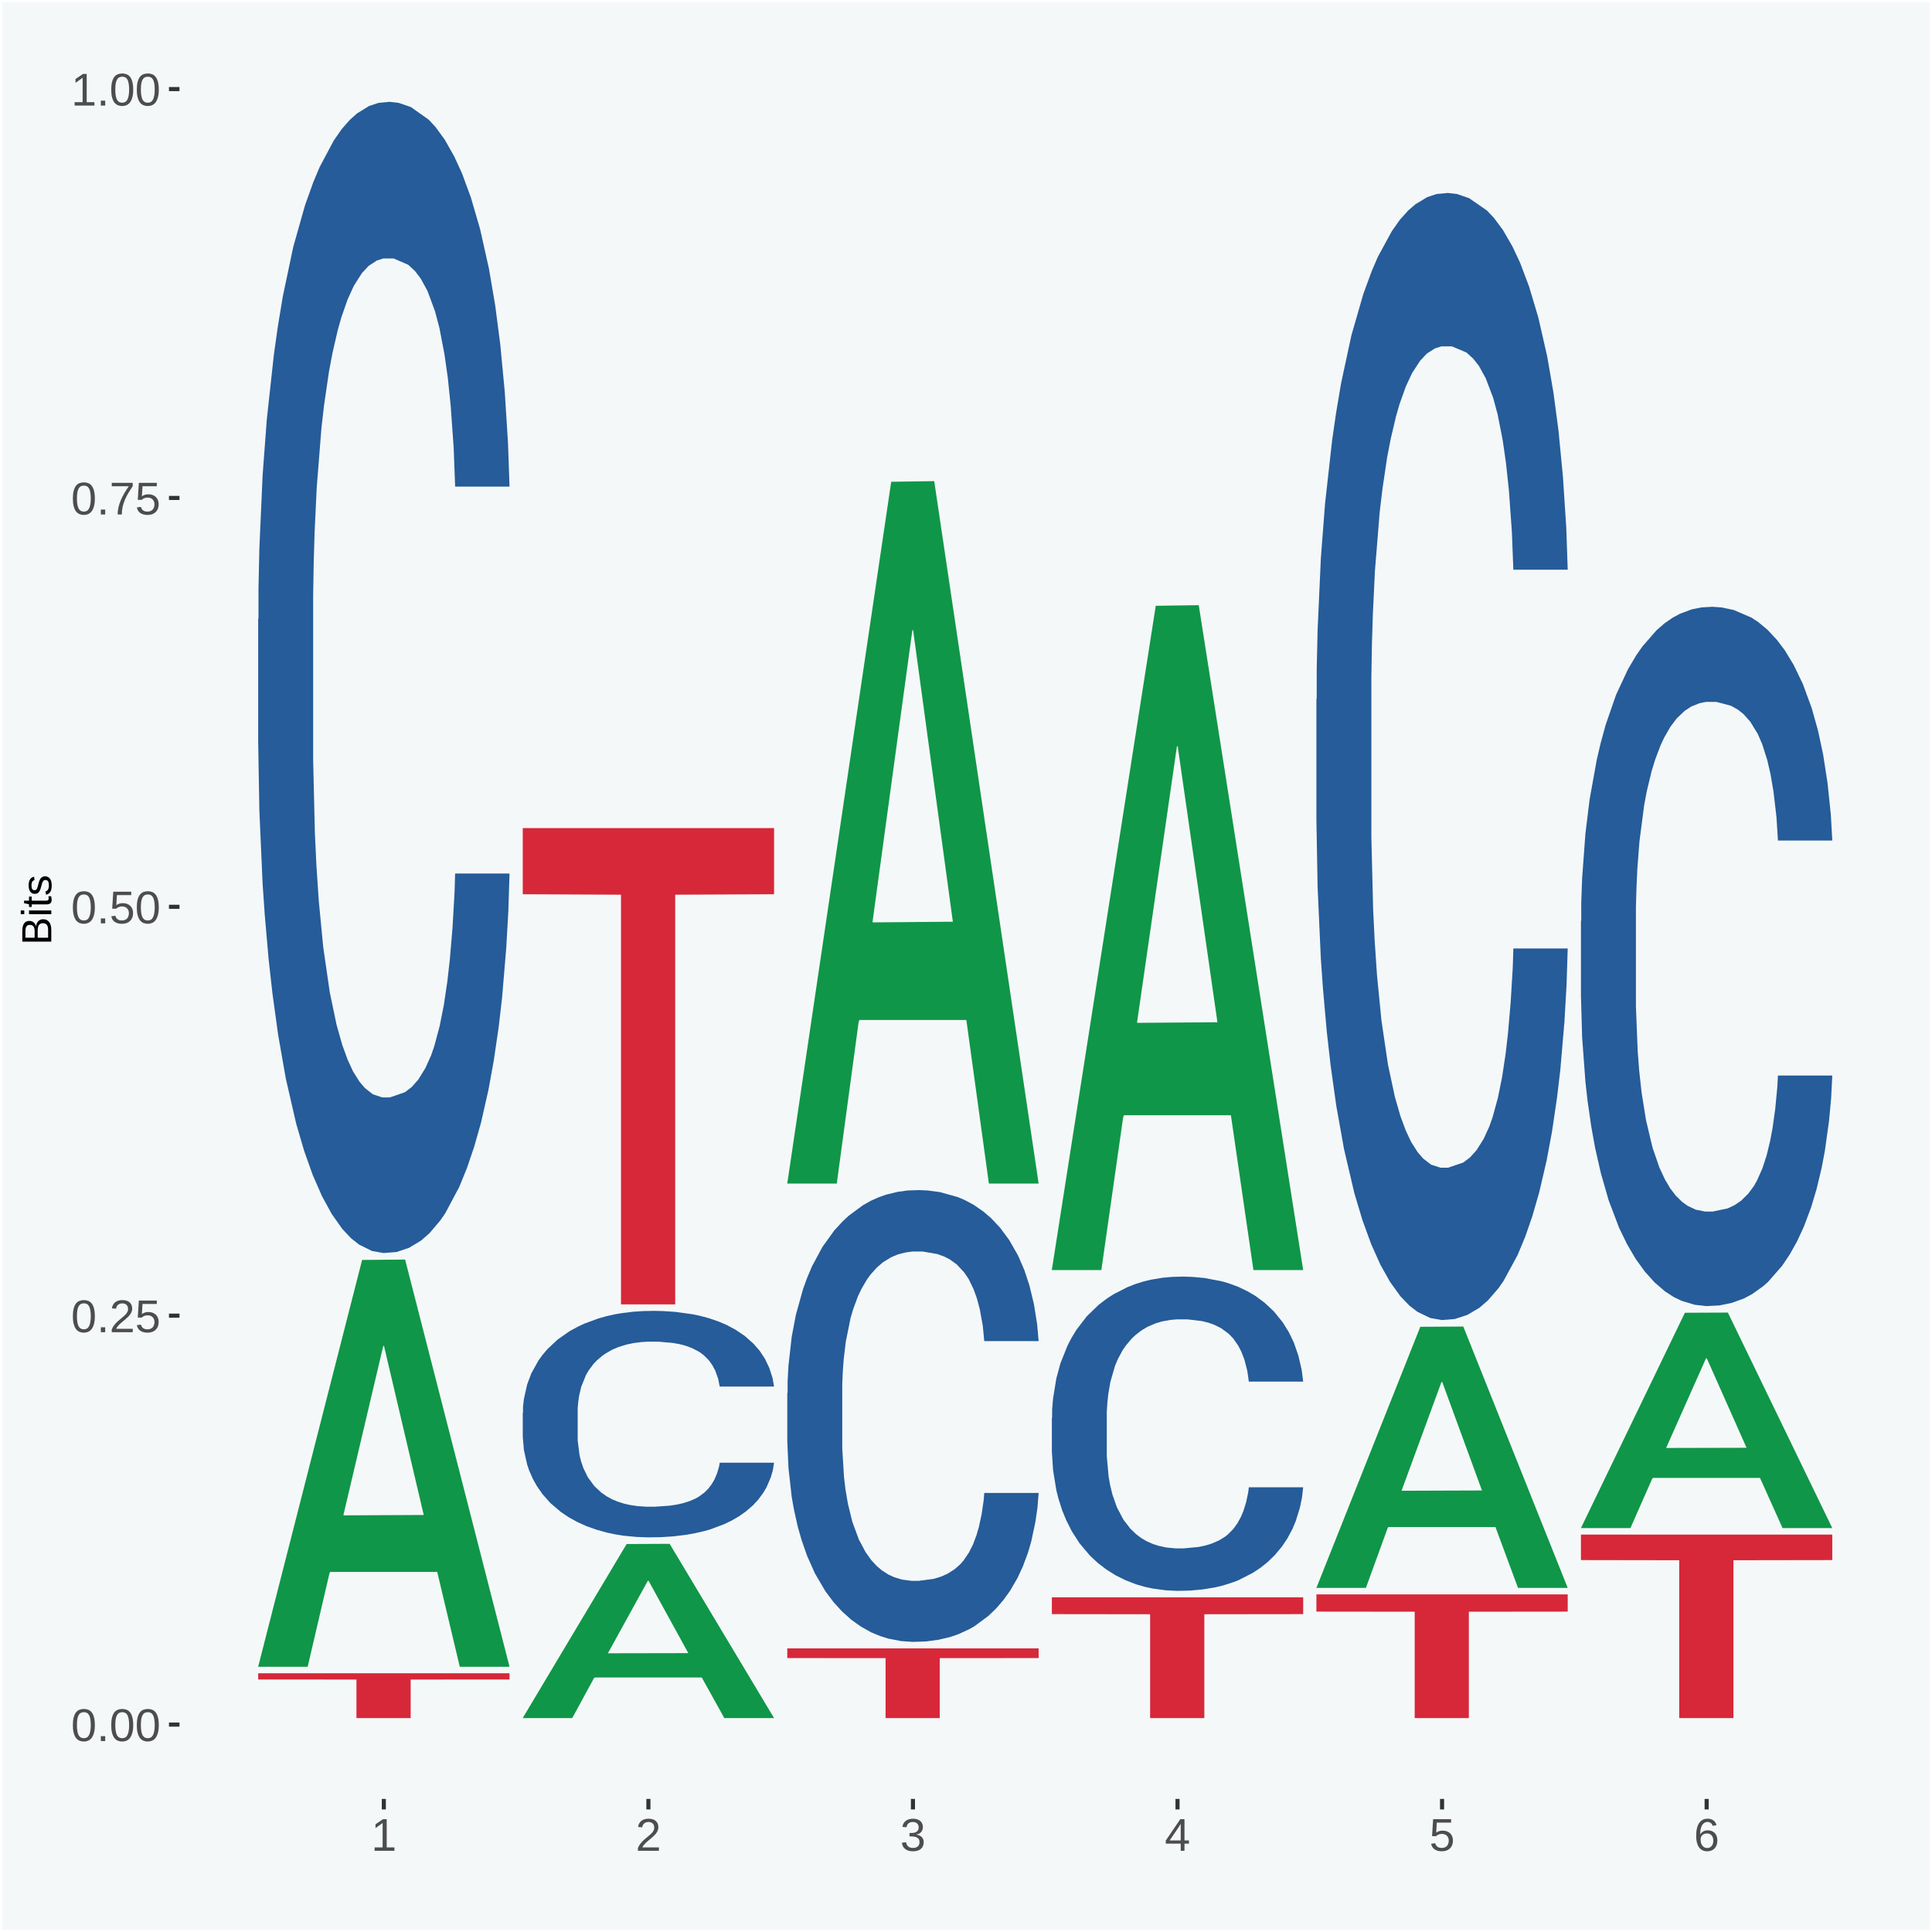
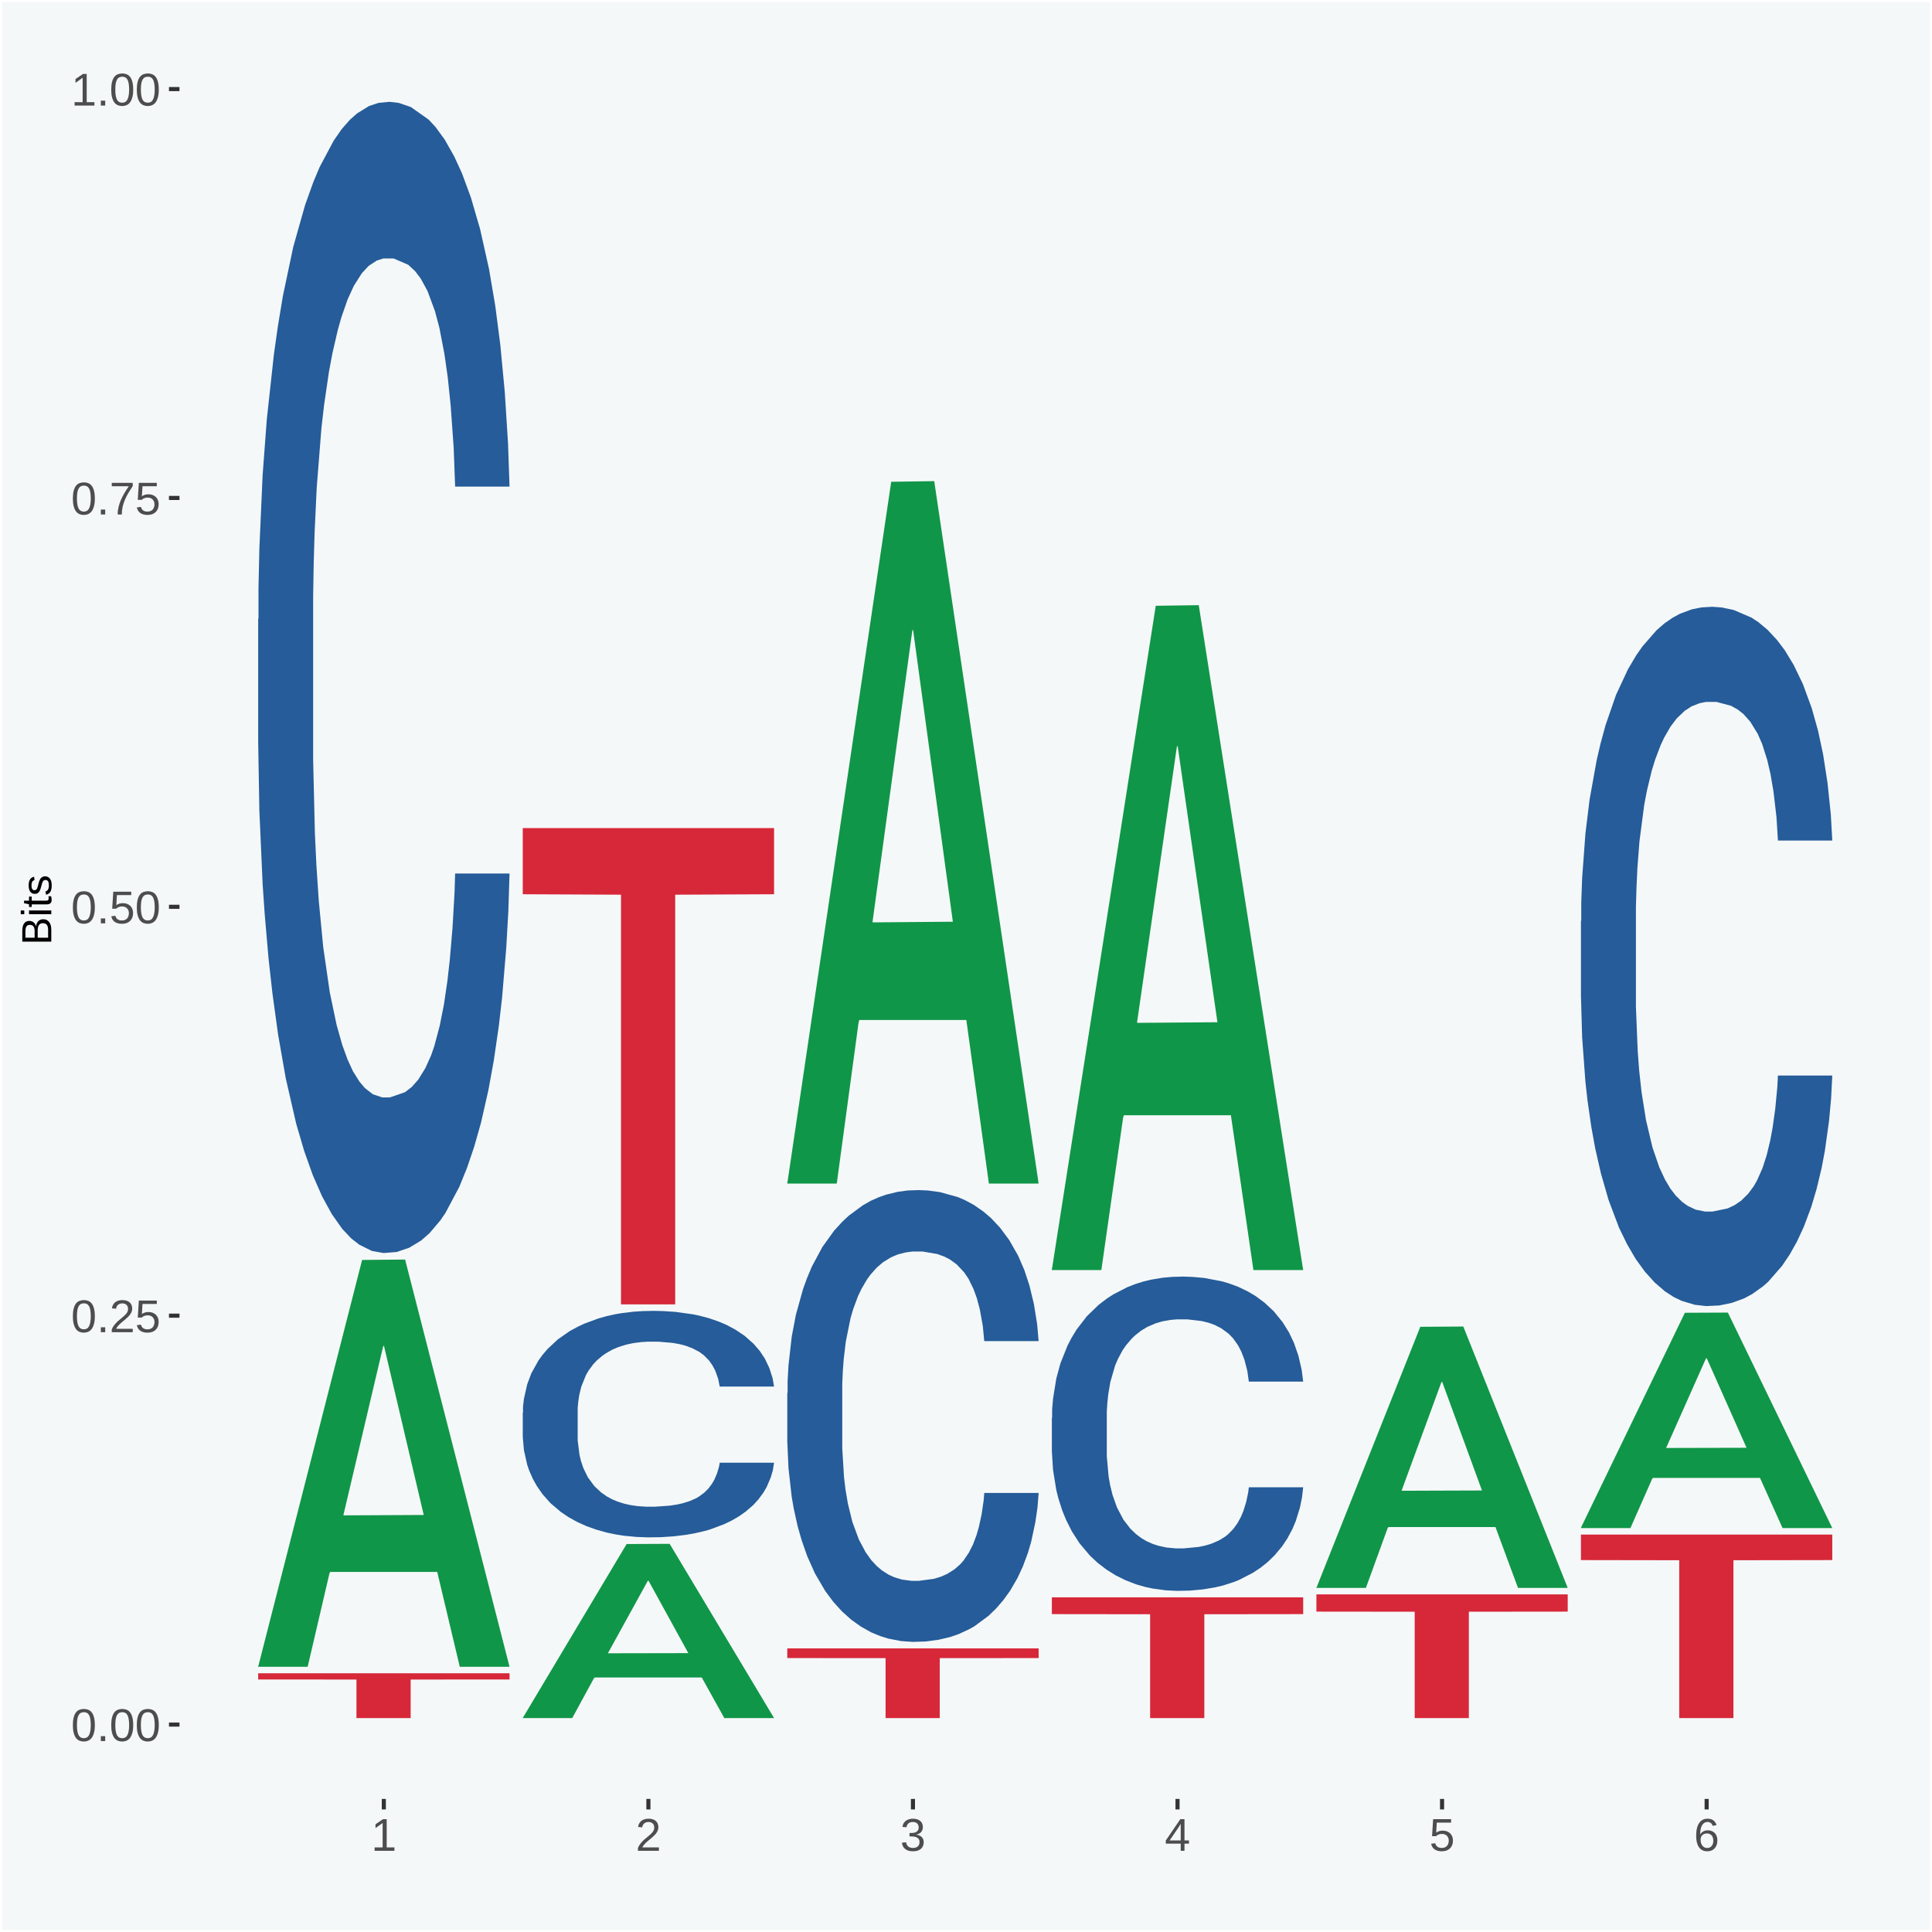
<svg xmlns="http://www.w3.org/2000/svg" xmlns:xlink="http://www.w3.org/1999/xlink" width="504pt" height="504pt" viewBox="0 0 504 504" version="1.1">
  <defs>
    <g>
      <symbol overflow="visible" id="glyph0-0">
        <path style="stroke:none;" d="M 0.406 0 L 0.406 -8 L 3.594 -8 L 3.594 0 Z M 0.797 -0.406 L 3.188 -0.406 L 3.188 -7.594 L 0.797 -7.594 Z M 0.797 -0.406 " />
      </symbol>
      <symbol overflow="visible" id="glyph0-1">
        <path style="stroke:none;" d="M 6.203 -4.125 C 6.203 -3.332 6.125 -2.664 5.969 -2.125 C 5.82 -1.582 5.617 -1.145 5.359 -0.812 C 5.098 -0.477 4.789 -0.238 4.438 -0.094 C 4.094 0.051 3.723 0.125 3.328 0.125 C 2.922 0.125 2.539 0.051 2.188 -0.094 C 1.844 -0.238 1.539 -0.477 1.281 -0.812 C 1.031 -1.145 0.832 -1.582 0.688 -2.125 C 0.539 -2.664 0.469 -3.332 0.469 -4.125 C 0.469 -4.957 0.539 -5.645 0.688 -6.188 C 0.832 -6.738 1.035 -7.176 1.297 -7.5 C 1.555 -7.82 1.859 -8.047 2.203 -8.172 C 2.555 -8.305 2.941 -8.375 3.359 -8.375 C 3.754 -8.375 4.125 -8.305 4.469 -8.172 C 4.812 -8.047 5.113 -7.82 5.375 -7.5 C 5.633 -7.176 5.836 -6.738 5.984 -6.188 C 6.129 -5.645 6.203 -4.957 6.203 -4.125 Z M 5.141 -4.125 C 5.141 -4.781 5.098 -5.328 5.016 -5.766 C 4.941 -6.203 4.828 -6.551 4.672 -6.812 C 4.516 -7.07 4.328 -7.254 4.109 -7.359 C 3.891 -7.473 3.641 -7.531 3.359 -7.531 C 3.055 -7.531 2.789 -7.473 2.562 -7.359 C 2.344 -7.254 2.156 -7.07 2 -6.812 C 1.844 -6.551 1.723 -6.203 1.641 -5.766 C 1.566 -5.328 1.531 -4.781 1.531 -4.125 C 1.531 -3.5 1.57 -2.969 1.656 -2.531 C 1.738 -2.094 1.852 -1.742 2 -1.484 C 2.156 -1.223 2.344 -1.035 2.562 -0.922 C 2.789 -0.805 3.047 -0.75 3.328 -0.75 C 3.609 -0.75 3.859 -0.805 4.078 -0.922 C 4.305 -1.035 4.492 -1.223 4.641 -1.484 C 4.797 -1.742 4.914 -2.094 5 -2.531 C 5.094 -2.969 5.141 -3.5 5.141 -4.125 Z M 5.141 -4.125 " />
      </symbol>
      <symbol overflow="visible" id="glyph0-2">
        <path style="stroke:none;" d="M 1.094 0 L 1.094 -1.281 L 2.234 -1.281 L 2.234 0 Z M 1.094 0 " />
      </symbol>
      <symbol overflow="visible" id="glyph0-3">
        <path style="stroke:none;" d="M 0.609 0 L 0.609 -0.75 C 0.805 -1.207 1.047 -1.609 1.328 -1.953 C 1.617 -2.305 1.922 -2.625 2.234 -2.906 C 2.555 -3.188 2.867 -3.445 3.172 -3.688 C 3.484 -3.938 3.766 -4.18 4.016 -4.422 C 4.266 -4.66 4.469 -4.91 4.625 -5.172 C 4.781 -5.441 4.859 -5.742 4.859 -6.078 C 4.859 -6.316 4.82 -6.523 4.75 -6.703 C 4.676 -6.879 4.57 -7.023 4.438 -7.141 C 4.312 -7.266 4.156 -7.359 3.969 -7.422 C 3.781 -7.484 3.578 -7.516 3.359 -7.516 C 3.141 -7.516 2.938 -7.484 2.75 -7.422 C 2.57 -7.367 2.41 -7.281 2.266 -7.156 C 2.117 -7.039 2 -6.895 1.906 -6.719 C 1.812 -6.551 1.754 -6.352 1.734 -6.125 L 0.656 -6.219 C 0.688 -6.508 0.766 -6.785 0.891 -7.047 C 1.023 -7.316 1.203 -7.551 1.422 -7.75 C 1.648 -7.945 1.922 -8.098 2.234 -8.203 C 2.555 -8.316 2.93 -8.375 3.359 -8.375 C 3.766 -8.375 4.125 -8.328 4.438 -8.234 C 4.758 -8.141 5.031 -7.992 5.25 -7.797 C 5.477 -7.609 5.648 -7.375 5.766 -7.094 C 5.879 -6.812 5.938 -6.488 5.938 -6.125 C 5.938 -5.844 5.883 -5.578 5.781 -5.328 C 5.688 -5.078 5.555 -4.836 5.391 -4.609 C 5.223 -4.379 5.031 -4.16 4.812 -3.953 C 4.594 -3.742 4.363 -3.535 4.125 -3.328 C 3.895 -3.129 3.656 -2.93 3.406 -2.734 C 3.164 -2.535 2.938 -2.336 2.719 -2.141 C 2.508 -1.941 2.32 -1.738 2.156 -1.531 C 1.988 -1.332 1.859 -1.117 1.766 -0.891 L 6.078 -0.891 L 6.078 0 Z M 0.609 0 " />
      </symbol>
      <symbol overflow="visible" id="glyph0-4">
        <path style="stroke:none;" d="M 6.172 -2.688 C 6.172 -2.27 6.109 -1.891 5.984 -1.547 C 5.859 -1.203 5.672 -0.906 5.422 -0.656 C 5.18 -0.414 4.879 -0.223 4.516 -0.078 C 4.148 0.055 3.723 0.125 3.234 0.125 C 2.805 0.125 2.43 0.07 2.109 -0.031 C 1.785 -0.133 1.508 -0.273 1.281 -0.453 C 1.062 -0.629 0.883 -0.836 0.75 -1.078 C 0.625 -1.316 0.535 -1.57 0.484 -1.844 L 1.547 -1.969 C 1.586 -1.812 1.645 -1.66 1.719 -1.516 C 1.801 -1.367 1.91 -1.238 2.047 -1.125 C 2.18 -1.008 2.348 -0.914 2.547 -0.844 C 2.742 -0.781 2.984 -0.75 3.266 -0.75 C 3.535 -0.75 3.781 -0.789 4 -0.875 C 4.227 -0.957 4.422 -1.078 4.578 -1.234 C 4.734 -1.398 4.852 -1.602 4.938 -1.844 C 5.031 -2.082 5.078 -2.359 5.078 -2.672 C 5.078 -2.922 5.035 -3.148 4.953 -3.359 C 4.867 -3.578 4.75 -3.766 4.594 -3.922 C 4.445 -4.078 4.258 -4.195 4.031 -4.281 C 3.812 -4.363 3.562 -4.406 3.281 -4.406 C 3.113 -4.406 2.953 -4.391 2.797 -4.359 C 2.648 -4.328 2.516 -4.285 2.391 -4.234 C 2.266 -4.18 2.148 -4.117 2.047 -4.047 C 1.941 -3.973 1.844 -3.895 1.75 -3.812 L 0.719 -3.812 L 1 -8.25 L 5.688 -8.25 L 5.688 -7.359 L 1.953 -7.359 L 1.797 -4.734 C 1.984 -4.879 2.219 -5.004 2.5 -5.109 C 2.781 -5.211 3.113 -5.266 3.5 -5.266 C 3.914 -5.266 4.285 -5.203 4.609 -5.078 C 4.941 -4.953 5.223 -4.773 5.453 -4.547 C 5.68 -4.316 5.859 -4.047 5.984 -3.734 C 6.109 -3.422 6.172 -3.07 6.172 -2.688 Z M 6.172 -2.688 " />
      </symbol>
      <symbol overflow="visible" id="glyph0-5">
        <path style="stroke:none;" d="M 6.078 -7.406 C 5.66 -6.77 5.273 -6.16 4.922 -5.578 C 4.578 -4.992 4.281 -4.406 4.031 -3.812 C 3.781 -3.219 3.582 -2.609 3.438 -1.984 C 3.301 -1.367 3.234 -0.707 3.234 0 L 2.141 0 C 2.141 -0.656 2.219 -1.301 2.375 -1.938 C 2.531 -2.57 2.738 -3.195 3 -3.812 C 3.27 -4.426 3.578 -5.023 3.922 -5.609 C 4.273 -6.203 4.648 -6.785 5.047 -7.359 L 0.609 -7.359 L 0.609 -8.25 L 6.078 -8.25 Z M 6.078 -7.406 " />
      </symbol>
      <symbol overflow="visible" id="glyph0-6">
        <path style="stroke:none;" d="M 0.922 0 L 0.922 -0.891 L 3.016 -0.891 L 3.016 -7.25 L 1.156 -5.922 L 1.156 -6.922 L 3.109 -8.25 L 4.078 -8.25 L 4.078 -0.891 L 6.094 -0.891 L 6.094 0 Z M 0.922 0 " />
      </symbol>
      <symbol overflow="visible" id="glyph0-7">
        <path style="stroke:none;" d="M 6.141 -2.281 C 6.141 -1.906 6.078 -1.566 5.953 -1.266 C 5.836 -0.973 5.66 -0.723 5.422 -0.516 C 5.18 -0.305 4.883 -0.145 4.531 -0.031 C 4.188 0.07 3.789 0.125 3.344 0.125 C 2.832 0.125 2.398 0.062 2.047 -0.062 C 1.703 -0.195 1.414 -0.367 1.188 -0.578 C 0.957 -0.785 0.785 -1.02 0.672 -1.281 C 0.566 -1.551 0.492 -1.832 0.453 -2.125 L 1.547 -2.219 C 1.578 -2 1.633 -1.801 1.719 -1.625 C 1.801 -1.445 1.914 -1.289 2.062 -1.156 C 2.207 -1.031 2.383 -0.93 2.594 -0.859 C 2.801 -0.785 3.051 -0.75 3.344 -0.75 C 3.875 -0.75 4.289 -0.879 4.594 -1.141 C 4.895 -1.41 5.047 -1.801 5.047 -2.312 C 5.047 -2.613 4.977 -2.859 4.844 -3.047 C 4.707 -3.234 4.539 -3.379 4.344 -3.484 C 4.145 -3.586 3.926 -3.656 3.688 -3.688 C 3.445 -3.727 3.227 -3.75 3.031 -3.75 L 2.438 -3.75 L 2.438 -4.656 L 3.016 -4.656 C 3.211 -4.656 3.414 -4.676 3.625 -4.719 C 3.844 -4.758 4.039 -4.832 4.219 -4.938 C 4.395 -5.051 4.539 -5.195 4.656 -5.375 C 4.77 -5.562 4.828 -5.797 4.828 -6.078 C 4.828 -6.523 4.695 -6.875 4.438 -7.125 C 4.188 -7.383 3.801 -7.516 3.281 -7.516 C 2.82 -7.516 2.445 -7.395 2.156 -7.156 C 1.875 -6.914 1.707 -6.578 1.656 -6.141 L 0.594 -6.234 C 0.633 -6.598 0.734 -6.91 0.891 -7.172 C 1.047 -7.441 1.242 -7.664 1.484 -7.844 C 1.734 -8.02 2.008 -8.148 2.312 -8.234 C 2.625 -8.328 2.953 -8.375 3.297 -8.375 C 3.754 -8.375 4.148 -8.316 4.484 -8.203 C 4.816 -8.086 5.086 -7.93 5.297 -7.734 C 5.516 -7.535 5.672 -7.301 5.766 -7.031 C 5.867 -6.77 5.922 -6.488 5.922 -6.188 C 5.922 -5.945 5.883 -5.723 5.812 -5.516 C 5.75 -5.305 5.645 -5.113 5.5 -4.938 C 5.363 -4.77 5.188 -4.625 4.969 -4.5 C 4.75 -4.383 4.488 -4.297 4.188 -4.234 L 4.188 -4.219 C 4.52 -4.176 4.805 -4.098 5.047 -3.984 C 5.297 -3.867 5.5 -3.723 5.656 -3.547 C 5.82 -3.379 5.941 -3.188 6.016 -2.969 C 6.098 -2.75 6.141 -2.52 6.141 -2.281 Z M 6.141 -2.281 " />
      </symbol>
      <symbol overflow="visible" id="glyph0-8">
        <path style="stroke:none;" d="M 5.156 -1.875 L 5.156 0 L 4.172 0 L 4.172 -1.875 L 0.281 -1.875 L 0.281 -2.688 L 4.062 -8.25 L 5.156 -8.25 L 5.156 -2.703 L 6.328 -2.703 L 6.328 -1.875 Z M 4.172 -7.062 C 4.16 -7.039 4.141 -7.004 4.109 -6.953 C 4.078 -6.898 4.039 -6.836 4 -6.766 C 3.957 -6.691 3.914 -6.617 3.875 -6.547 C 3.844 -6.473 3.812 -6.414 3.781 -6.375 L 1.656 -3.25 C 1.633 -3.219 1.602 -3.176 1.562 -3.125 C 1.531 -3.07 1.492 -3.02 1.453 -2.969 C 1.422 -2.914 1.383 -2.863 1.344 -2.812 C 1.301 -2.77 1.27 -2.734 1.25 -2.703 L 4.172 -2.703 Z M 4.172 -7.062 " />
      </symbol>
      <symbol overflow="visible" id="glyph0-9">
        <path style="stroke:none;" d="M 6.141 -2.703 C 6.141 -2.285 6.082 -1.906 5.969 -1.562 C 5.852 -1.219 5.68 -0.922 5.453 -0.672 C 5.234 -0.422 4.957 -0.223 4.625 -0.078 C 4.289 0.055 3.91 0.125 3.484 0.125 C 3.004 0.125 2.582 0.031 2.219 -0.156 C 1.863 -0.344 1.566 -0.609 1.328 -0.953 C 1.086 -1.297 0.906 -1.719 0.781 -2.219 C 0.664 -2.727 0.609 -3.301 0.609 -3.938 C 0.609 -4.676 0.676 -5.32 0.812 -5.875 C 0.945 -6.426 1.141 -6.883 1.391 -7.25 C 1.648 -7.625 1.961 -7.906 2.328 -8.094 C 2.691 -8.281 3.102 -8.375 3.562 -8.375 C 3.844 -8.375 4.102 -8.344 4.344 -8.281 C 4.594 -8.227 4.816 -8.133 5.016 -8 C 5.223 -7.875 5.398 -7.703 5.547 -7.484 C 5.703 -7.273 5.828 -7.016 5.922 -6.703 L 4.906 -6.516 C 4.801 -6.867 4.629 -7.125 4.391 -7.281 C 4.148 -7.445 3.867 -7.531 3.547 -7.531 C 3.266 -7.531 3.004 -7.457 2.766 -7.312 C 2.535 -7.176 2.336 -6.973 2.172 -6.703 C 2.004 -6.43 1.875 -6.086 1.781 -5.672 C 1.695 -5.266 1.656 -4.789 1.656 -4.25 C 1.852 -4.602 2.125 -4.875 2.469 -5.062 C 2.812 -5.25 3.207 -5.344 3.656 -5.344 C 4.031 -5.344 4.367 -5.281 4.672 -5.156 C 4.984 -5.031 5.25 -4.852 5.469 -4.625 C 5.688 -4.406 5.852 -4.129 5.969 -3.797 C 6.082 -3.473 6.141 -3.109 6.141 -2.703 Z M 5.078 -2.656 C 5.078 -2.938 5.039 -3.191 4.969 -3.422 C 4.895 -3.66 4.785 -3.859 4.641 -4.016 C 4.504 -4.18 4.332 -4.305 4.125 -4.391 C 3.926 -4.484 3.688 -4.531 3.406 -4.531 C 3.219 -4.531 3.023 -4.5 2.828 -4.438 C 2.629 -4.383 2.453 -4.289 2.297 -4.156 C 2.141 -4.031 2.008 -3.863 1.906 -3.656 C 1.812 -3.457 1.766 -3.207 1.766 -2.906 C 1.766 -2.602 1.801 -2.316 1.875 -2.047 C 1.957 -1.785 2.07 -1.555 2.219 -1.359 C 2.363 -1.172 2.539 -1.02 2.75 -0.906 C 2.957 -0.789 3.191 -0.734 3.453 -0.734 C 3.703 -0.734 3.926 -0.773 4.125 -0.859 C 4.332 -0.953 4.504 -1.082 4.641 -1.25 C 4.785 -1.414 4.895 -1.613 4.969 -1.844 C 5.039 -2.082 5.078 -2.352 5.078 -2.656 Z M 5.078 -2.656 " />
      </symbol>
      <symbol overflow="visible" id="glyph1-0">
        <path style="stroke:none;" d="M 0 -0.359 L -7.328 -0.359 L -7.328 -3.281 L 0 -3.281 Z M -0.359 -0.734 L -0.359 -2.922 L -6.969 -2.922 L -6.969 -0.734 Z M -0.359 -0.734 " />
      </symbol>
      <symbol overflow="visible" id="glyph1-1">
        <path style="stroke:none;" d="M -2.125 -6.75 C -1.75 -6.75 -1.426 -6.676 -1.156 -6.531 C -0.883 -6.383 -0.66 -6.18 -0.484 -5.922 C -0.316 -5.672 -0.191 -5.375 -0.109 -5.031 C -0.035 -4.695 0 -4.344 0 -3.969 L 0 -0.906 L -7.562 -0.906 L -7.562 -3.656 C -7.562 -4.07 -7.523 -4.441 -7.453 -4.766 C -7.391 -5.098 -7.281 -5.379 -7.125 -5.609 C -6.977 -5.836 -6.789 -6.008 -6.562 -6.125 C -6.332 -6.25 -6.055 -6.312 -5.734 -6.312 C -5.523 -6.312 -5.328 -6.281 -5.141 -6.219 C -4.953 -6.164 -4.781 -6.078 -4.625 -5.953 C -4.477 -5.836 -4.348 -5.688 -4.234 -5.5 C -4.129 -5.32 -4.047 -5.113 -3.984 -4.875 C -3.953 -5.176 -3.883 -5.441 -3.781 -5.672 C -3.676 -5.91 -3.539 -6.109 -3.375 -6.266 C -3.219 -6.43 -3.031 -6.551 -2.812 -6.625 C -2.602 -6.707 -2.375 -6.75 -2.125 -6.75 Z M -5.609 -5.281 C -6.016 -5.281 -6.305 -5.141 -6.484 -4.859 C -6.66 -4.586 -6.75 -4.188 -6.75 -3.656 L -6.75 -1.922 L -4.344 -1.922 L -4.344 -3.656 C -4.344 -3.957 -4.375 -4.211 -4.438 -4.422 C -4.5 -4.629 -4.582 -4.797 -4.688 -4.922 C -4.801 -5.047 -4.93 -5.133 -5.078 -5.188 C -5.234 -5.25 -5.41 -5.281 -5.609 -5.281 Z M -2.219 -5.719 C -2.457 -5.719 -2.66 -5.672 -2.828 -5.578 C -2.992 -5.492 -3.129 -5.367 -3.234 -5.203 C -3.348 -5.047 -3.426 -4.848 -3.469 -4.609 C -3.52 -4.379 -3.547 -4.125 -3.547 -3.844 L -3.547 -1.922 L -0.828 -1.922 L -0.828 -3.922 C -0.828 -4.18 -0.848 -4.422 -0.891 -4.641 C -0.93 -4.859 -1.004 -5.047 -1.109 -5.203 C -1.211 -5.367 -1.352 -5.492 -1.531 -5.578 C -1.719 -5.672 -1.945 -5.719 -2.219 -5.719 Z M -2.219 -5.719 " />
      </symbol>
      <symbol overflow="visible" id="glyph1-2">
        <path style="stroke:none;" d="M -7.047 -0.734 L -7.969 -0.734 L -7.969 -1.703 L -7.047 -1.703 Z M 0 -0.734 L -5.812 -0.734 L -5.812 -1.703 L 0 -1.703 Z M 0 -0.734 " />
      </symbol>
      <symbol overflow="visible" id="glyph1-3">
        <path style="stroke:none;" d="M -0.047 -2.969 C -0.004 -2.82 0.023 -2.672 0.047 -2.516 C 0.078 -2.367 0.094 -2.195 0.094 -2 C 0.094 -1.227 -0.348 -0.844 -1.234 -0.844 L -5.109 -0.844 L -5.109 -0.172 L -5.812 -0.172 L -5.812 -0.875 L -7.109 -1.156 L -7.109 -1.812 L -5.812 -1.812 L -5.812 -2.875 L -5.109 -2.875 L -5.109 -1.812 L -1.438 -1.812 C -1.156 -1.812 -0.957 -1.852 -0.844 -1.938 C -0.738 -2.031 -0.688 -2.191 -0.688 -2.422 C -0.688 -2.516 -0.691 -2.602 -0.703 -2.688 C -0.711 -2.77 -0.727 -2.863 -0.75 -2.969 Z M -0.047 -2.969 " />
      </symbol>
      <symbol overflow="visible" id="glyph1-4">
        <path style="stroke:none;" d="M -1.609 -5.109 C -1.336 -5.109 -1.094 -5.051 -0.875 -4.938 C -0.664 -4.832 -0.488 -4.68 -0.344 -4.484 C -0.195 -4.285 -0.082 -4.039 0 -3.75 C 0.07 -3.457 0.109 -3.125 0.109 -2.75 C 0.109 -2.406 0.082 -2.098 0.031 -1.828 C -0.02 -1.555 -0.102 -1.316 -0.219 -1.109 C -0.332 -0.91 -0.484 -0.742 -0.672 -0.609 C -0.859 -0.473 -1.086 -0.375 -1.359 -0.312 L -1.531 -1.156 C -1.219 -1.238 -0.988 -1.41 -0.844 -1.672 C -0.695 -1.93 -0.625 -2.289 -0.625 -2.75 C -0.625 -2.957 -0.641 -3.145 -0.672 -3.312 C -0.703 -3.488 -0.75 -3.641 -0.812 -3.766 C -0.883 -3.891 -0.977 -3.984 -1.094 -4.047 C -1.207 -4.117 -1.352 -4.156 -1.531 -4.156 C -1.707 -4.156 -1.848 -4.113 -1.953 -4.031 C -2.066 -3.957 -2.16 -3.844 -2.234 -3.688 C -2.316 -3.539 -2.383 -3.363 -2.438 -3.156 C -2.5 -2.945 -2.562 -2.719 -2.625 -2.469 C -2.688 -2.238 -2.754 -2.008 -2.828 -1.781 C -2.898 -1.551 -3 -1.344 -3.125 -1.156 C -3.25 -0.969 -3.398 -0.816 -3.578 -0.703 C -3.766 -0.586 -4 -0.531 -4.281 -0.531 C -4.812 -0.531 -5.211 -0.719 -5.484 -1.094 C -5.766 -1.477 -5.906 -2.031 -5.906 -2.75 C -5.906 -3.395 -5.789 -3.906 -5.562 -4.281 C -5.332 -4.656 -4.973 -4.895 -4.484 -5 L -4.375 -4.125 C -4.52 -4.094 -4.645 -4.035 -4.75 -3.953 C -4.852 -3.867 -4.938 -3.766 -5 -3.641 C -5.062 -3.516 -5.102 -3.375 -5.125 -3.219 C -5.156 -3.07 -5.172 -2.914 -5.172 -2.75 C -5.172 -2.312 -5.102 -1.988 -4.969 -1.781 C -4.844 -1.582 -4.645 -1.484 -4.375 -1.484 C -4.219 -1.484 -4.086 -1.52 -3.984 -1.594 C -3.879 -1.664 -3.789 -1.77 -3.719 -1.906 C -3.656 -2.051 -3.598 -2.219 -3.547 -2.406 C -3.492 -2.602 -3.438 -2.816 -3.375 -3.047 C -3.332 -3.203 -3.289 -3.359 -3.25 -3.516 C -3.207 -3.68 -3.156 -3.836 -3.094 -3.984 C -3.031 -4.141 -2.957 -4.285 -2.875 -4.422 C -2.789 -4.555 -2.688 -4.672 -2.562 -4.766 C -2.445 -4.867 -2.312 -4.953 -2.156 -5.016 C -2 -5.078 -1.816 -5.109 -1.609 -5.109 Z M -1.609 -5.109 " />
      </symbol>
    </g>
    <clipPath id="clip1">
      <path d="M 46.82 5.48 L 498.52 5.48 L 498.52 469.281 L 46.82 469.281 Z M 46.82 5.48 " />
    </clipPath>
  </defs>
  <g id="surface1">
    <rect x="0" y="0" width="504" height="504" style="fill:rgb(96.078%,97.255%,97.647%);fill-opacity:1;stroke:none;" />
    <path style="fill:none;stroke-width:1.07;stroke-linecap:round;stroke-linejoin:round;stroke:rgb(100%,100%,100%);stroke-opacity:1;stroke-miterlimit:10;" d="M 0 0 L 504 0 L 504 504 L 0 504 Z M 0 0 " transform="matrix(1,0,0,-1,0,504)" />
    <g clip-path="url(#clip1)" clip-rule="nonzero">
      <path style=" stroke:none;fill-rule:nonzero;fill:rgb(96.078%,97.255%,97.647%);fill-opacity:1;" d="M 46.82 469.281 L 498.52 469.281 L 498.52 5.48 L 46.82 5.48 Z M 46.82 469.281 " />
    </g>
    <path style=" stroke:none;fill-rule:nonzero;fill:rgb(6.274%,58.824%,28.235%);fill-opacity:1;" d="M 67.352 434.609 L 67.422 434.512 L 94.461 328.68 L 105.68 328.578 L 132.922 434.809 L 119.941 434.809 L 114.059 410.07 L 86.141 410.07 L 85.941 410.469 L 80.262 434.809 L 67.352 434.809 L 67.352 434.609 L 89.66 395.309 L 110.539 395.211 L 100.199 351.219 L 100.07 351.02 L 99.93 351.32 L 89.59 395.211 L 89.66 395.309 Z M 67.352 434.609 " />
    <path style=" stroke:none;fill-rule:nonzero;fill:rgb(14.51%,36.078%,60.001%);fill-opacity:1;" d="M 67.352 161.5 L 67.43 161.23 L 67.43 153.551 L 67.66 143.129 L 68.512 123.93 L 69.602 109.391 L 71.461 92.391 L 72.469 85.25 L 73.781 77.301 L 76.5 64.41 L 79.602 53.441 L 81.77 47.41 L 83.391 43.57 L 87.039 36.711 L 89.129 33.691 L 91.301 31.219 L 93.16 29.578 L 96.262 27.66 L 98.738 26.84 L 101.609 26.559 L 104.012 26.84 L 107.191 27.93 L 111.84 31.219 L 113.621 33.141 L 116.02 36.43 L 118.5 40.82 L 120.52 45.211 L 122.84 51.52 L 125.238 59.75 L 127.57 70.172 L 129.199 79.77 L 130.512 89.922 L 131.68 102.262 L 132.531 115.699 L 132.922 126.941 L 118.73 126.941 L 118.352 116.801 L 117.57 105.82 L 116.801 98.422 L 115.941 92.391 L 114.629 85.531 L 113.461 81.141 L 111.531 75.93 L 109.738 72.641 L 108.27 70.719 L 106.488 69.07 L 102.691 67.43 L 99.98 67.43 L 98.27 67.98 L 96.18 69.352 L 94.398 71.27 L 92.309 74.559 L 90.68 78.121 L 89.051 82.789 L 88.121 86.078 L 86.73 92.109 L 85.801 97.051 L 84.559 105.551 L 83.859 111.578 L 82.621 127.219 L 82.078 138.738 L 81.84 146.691 L 81.691 155.469 L 81.691 198.25 L 82.148 217.449 L 82.539 225.68 L 83.16 235 L 84.32 247.07 L 86.031 258.871 L 87.809 267.371 L 89.281 272.578 L 90.68 276.422 L 92.07 279.441 L 93.781 282.18 L 95.172 283.82 L 97.27 285.469 L 99.75 286.289 L 101.68 286.289 L 105.641 284.922 L 107.422 283.551 L 109.121 281.629 L 110.98 278.609 L 112.461 275.32 L 113.309 272.852 L 114.699 267.641 L 115.789 262.16 L 116.719 255.852 L 117.34 250.359 L 118.039 242.141 L 118.578 232.809 L 118.73 227.871 L 132.922 227.871 L 132.609 237.75 L 132.059 247.352 L 130.98 260.238 L 130.129 267.641 L 128.809 276.691 L 127.41 284.371 L 125.48 292.879 L 123.691 299.18 L 121.828 304.672 L 119.82 309.609 L 116.18 316.461 L 114.859 318.379 L 112.07 321.672 L 109.898 323.59 L 106.719 325.512 L 103.469 326.609 L 100.059 326.879 L 97.031 326.34 L 93.699 324.691 L 91.609 323.051 L 89.281 320.578 L 86.57 316.738 L 84.012 312.07 L 81.609 306.59 L 79.359 300.281 L 77.27 293.148 L 74.559 281.359 L 72.539 269.84 L 71.07 259.141 L 70.059 250.09 L 69.059 238.57 L 68.512 230.621 L 67.66 211.422 L 67.352 193.59 Z M 67.352 161.5 " />
    <path style=" stroke:none;fill-rule:nonzero;fill:rgb(83.922%,15.686%,22.353%);fill-opacity:1;" d="M 67.352 436.5 L 132.922 436.5 L 132.922 438.129 L 107.129 438.141 L 107.129 448.191 L 92.988 448.191 L 92.988 438.141 L 67.352 438.129 Z M 67.352 436.5 " />
    <path style=" stroke:none;fill-rule:nonzero;fill:rgb(6.274%,58.824%,28.235%);fill-opacity:1;" d="M 136.371 448.109 L 136.43 448.07 L 163.469 402.789 L 174.691 402.738 L 201.93 448.191 L 188.949 448.191 L 183.07 437.609 L 155.16 437.609 L 154.949 437.781 L 149.281 448.191 L 136.371 448.191 L 136.371 448.109 L 158.672 431.289 L 179.559 431.25 L 169.219 412.43 L 169.078 412.352 L 168.949 412.469 L 158.602 431.25 L 158.672 431.289 Z M 136.371 448.109 " />
    <path style=" stroke:none;fill-rule:nonzero;fill:rgb(14.51%,36.078%,60.001%);fill-opacity:1;" d="M 136.371 368.512 L 136.441 368.461 L 136.441 366.949 L 136.68 364.898 L 137.531 361.121 L 138.609 358.262 L 140.469 354.91 L 141.48 353.512 L 142.801 351.949 L 145.512 349.41 L 148.609 347.25 L 150.781 346.07 L 152.41 345.309 L 156.051 343.961 L 158.141 343.371 L 160.309 342.879 L 162.172 342.559 L 165.27 342.18 L 167.75 342.02 L 170.621 341.961 L 173.02 342.02 L 176.199 342.23 L 180.852 342.879 L 182.629 343.262 L 185.039 343.91 L 187.52 344.77 L 189.531 345.629 L 191.859 346.871 L 194.262 348.488 L 196.578 350.539 L 198.211 352.43 L 199.531 354.43 L 200.691 356.859 L 201.539 359.5 L 201.93 361.711 L 187.75 361.711 L 187.359 359.719 L 186.59 357.559 L 185.809 356.102 L 184.961 354.91 L 183.641 353.57 L 182.48 352.699 L 180.539 351.68 L 178.762 351.031 L 177.289 350.648 L 175.5 350.328 L 171.711 350 L 168.988 350 L 167.289 350.109 L 165.199 350.379 L 163.41 350.762 L 161.32 351.41 L 159.691 352.109 L 158.07 353.031 L 157.141 353.672 L 155.738 354.859 L 154.809 355.828 L 153.57 357.5 L 152.871 358.691 L 151.629 361.77 L 151.09 364.031 L 150.859 365.602 L 150.699 367.328 L 150.699 375.738 L 151.172 379.52 L 151.559 381.141 L 152.18 382.969 L 153.34 385.352 L 155.039 387.672 L 156.828 389.34 L 158.301 390.371 L 159.691 391.121 L 161.09 391.711 L 162.789 392.25 L 164.191 392.578 L 166.281 392.898 L 168.762 393.059 L 170.699 393.059 L 174.648 392.789 L 176.43 392.52 L 178.141 392.148 L 180 391.551 L 181.469 390.91 L 182.32 390.422 L 183.719 389.391 L 184.801 388.32 L 185.73 387.07 L 186.352 386 L 187.051 384.379 L 187.59 382.539 L 187.75 381.57 L 201.93 381.57 L 201.621 383.512 L 201.078 385.398 L 199.988 387.941 L 199.141 389.391 L 197.82 391.18 L 196.43 392.691 L 194.488 394.359 L 192.711 395.602 L 190.852 396.68 L 188.828 397.648 L 185.191 399 L 183.871 399.379 L 181.078 400.02 L 178.91 400.398 L 175.738 400.781 L 172.48 401 L 169.07 401.051 L 166.051 400.941 L 162.719 400.621 L 160.621 400.289 L 158.301 399.809 L 155.59 399.051 L 153.031 398.141 L 150.629 397.059 L 148.379 395.82 L 146.289 394.41 L 143.57 392.09 L 141.559 389.828 L 140.09 387.719 L 139.078 385.941 L 138.07 383.68 L 137.531 382.109 L 136.68 378.328 L 136.371 374.828 Z M 136.371 368.512 " />
    <path style=" stroke:none;fill-rule:nonzero;fill:rgb(83.922%,15.686%,22.353%);fill-opacity:1;" d="M 136.371 216.02 L 201.93 216.02 L 201.93 233.281 L 176.141 233.398 L 176.141 340.27 L 162 340.27 L 162 233.398 L 136.371 233.281 Z M 136.371 216.02 " />
    <path style=" stroke:none;fill-rule:nonzero;fill:rgb(6.274%,58.824%,28.235%);fill-opacity:1;" d="M 205.379 308.422 L 205.449 308.25 L 232.488 125.68 L 243.711 125.512 L 270.949 308.762 L 257.969 308.762 L 252.09 266.09 L 224.172 266.09 L 223.969 266.781 L 218.289 308.762 L 205.379 308.762 L 205.379 308.422 L 227.691 240.621 L 248.57 240.449 L 238.23 164.57 L 238.102 164.219 L 237.961 164.738 L 227.621 240.449 L 227.691 240.621 Z M 205.379 308.422 " />
    <path style=" stroke:none;fill-rule:nonzero;fill:rgb(14.51%,36.078%,60.001%);fill-opacity:1;" d="M 205.379 363.41 L 205.461 363.309 L 205.461 360.289 L 205.691 356.199 L 206.539 348.672 L 207.629 342.961 L 209.488 336.289 L 210.5 333.488 L 211.809 330.371 L 214.531 325.309 L 217.629 321 L 219.801 318.641 L 221.422 317.129 L 225.07 314.441 L 227.16 313.25 L 229.328 312.289 L 231.191 311.641 L 234.289 310.891 L 236.77 310.559 L 239.641 310.461 L 242.039 310.559 L 245.219 310.988 L 249.871 312.289 L 251.648 313.039 L 254.051 314.328 L 256.531 316.051 L 258.551 317.781 L 260.871 320.25 L 263.27 323.48 L 265.602 327.57 L 267.23 331.34 L 268.539 335.32 L 269.711 340.16 L 270.559 345.441 L 270.949 349.852 L 256.762 349.852 L 256.379 345.871 L 255.602 341.559 L 254.828 338.66 L 253.969 336.289 L 252.66 333.602 L 251.488 331.879 L 249.559 329.828 L 247.77 328.539 L 246.301 327.789 L 244.52 327.141 L 240.719 326.488 L 238.012 326.488 L 236.301 326.711 L 234.211 327.25 L 232.43 328 L 230.34 329.289 L 228.711 330.691 L 227.078 332.52 L 226.148 333.809 L 224.762 336.18 L 223.828 338.121 L 222.59 341.461 L 221.891 343.82 L 220.648 349.961 L 220.109 354.48 L 219.871 357.602 L 219.719 361.051 L 219.719 377.84 L 220.18 385.371 L 220.57 388.602 L 221.191 392.262 L 222.352 397 L 224.059 401.629 L 225.84 404.961 L 227.309 407.012 L 228.711 408.52 L 230.102 409.699 L 231.809 410.781 L 233.199 411.422 L 235.301 412.07 L 237.781 412.391 L 239.711 412.391 L 243.672 411.852 L 245.449 411.309 L 247.148 410.559 L 249.012 409.379 L 250.488 408.078 L 251.34 407.121 L 252.73 405.07 L 253.82 402.922 L 254.75 400.441 L 255.371 398.289 L 256.07 395.059 L 256.609 391.398 L 256.762 389.461 L 270.949 389.461 L 270.641 393.34 L 270.09 397.109 L 269.012 402.16 L 268.16 405.07 L 266.84 408.621 L 265.441 411.641 L 263.512 414.969 L 261.719 417.449 L 259.859 419.602 L 257.852 421.539 L 254.211 424.23 L 252.891 424.98 L 250.102 426.281 L 247.93 427.031 L 244.75 427.781 L 241.5 428.211 L 238.09 428.32 L 235.059 428.109 L 231.73 427.461 L 229.641 426.809 L 227.309 425.852 L 224.602 424.34 L 222.039 422.512 L 219.641 420.359 L 217.391 417.879 L 215.301 415.078 L 212.59 410.449 L 210.57 405.93 L 209.102 401.73 L 208.09 398.18 L 207.09 393.66 L 206.539 390.539 L 205.691 383 L 205.379 376.012 Z M 205.379 363.41 " />
    <path style=" stroke:none;fill-rule:nonzero;fill:rgb(83.922%,15.686%,22.353%);fill-opacity:1;" d="M 205.379 430.012 L 270.949 430.012 L 270.949 432.539 L 245.148 432.559 L 245.148 448.191 L 231.02 448.191 L 231.02 432.559 L 205.379 432.539 Z M 205.379 430.012 " />
    <path style=" stroke:none;fill-rule:nonzero;fill:rgb(6.274%,58.824%,28.235%);fill-opacity:1;" d="M 274.398 331 L 274.461 330.84 L 301.5 158.031 L 312.719 157.871 L 339.961 331.328 L 326.98 331.328 L 321.102 290.93 L 293.191 290.93 L 292.98 291.59 L 287.309 331.328 L 274.398 331.328 L 274.398 331 L 296.699 266.828 L 317.59 266.672 L 307.25 194.84 L 307.109 194.512 L 306.98 195 L 296.629 266.672 L 296.699 266.828 Z M 274.398 331 " />
    <path style=" stroke:none;fill-rule:nonzero;fill:rgb(14.51%,36.078%,60.001%);fill-opacity:1;" d="M 274.398 369.859 L 274.469 369.781 L 274.469 367.691 L 274.711 364.84 L 275.559 359.602 L 276.641 355.629 L 278.5 350.988 L 279.512 349.039 L 280.828 346.871 L 283.539 343.352 L 286.641 340.359 L 288.809 338.711 L 290.441 337.66 L 294.078 335.789 L 296.172 334.969 L 298.34 334.289 L 300.199 333.84 L 303.301 333.32 L 305.781 333.102 L 308.648 333.02 L 311.051 333.102 L 314.23 333.391 L 318.879 334.289 L 320.66 334.82 L 323.07 335.719 L 325.551 336.91 L 327.559 338.109 L 329.879 339.828 L 332.289 342.078 L 334.609 344.93 L 336.238 347.551 L 337.559 350.32 L 338.719 353.691 L 339.57 357.359 L 339.961 360.422 L 325.781 360.422 L 325.391 357.648 L 324.621 354.66 L 323.84 352.641 L 322.988 350.988 L 321.672 349.121 L 320.512 347.922 L 318.57 346.5 L 316.789 345.602 L 315.32 345.078 L 313.531 344.629 L 309.738 344.18 L 307.02 344.18 L 305.32 344.328 L 303.23 344.699 L 301.441 345.23 L 299.352 346.121 L 297.719 347.102 L 296.102 348.371 L 295.172 349.27 L 293.77 350.922 L 292.84 352.262 L 291.602 354.578 L 290.898 356.23 L 289.66 360.5 L 289.121 363.641 L 288.891 365.82 L 288.73 368.211 L 288.73 379.891 L 289.199 385.129 L 289.59 387.379 L 290.211 389.93 L 291.371 393.219 L 293.07 396.441 L 294.859 398.762 L 296.328 400.18 L 297.719 401.23 L 299.121 402.059 L 300.82 402.801 L 302.219 403.25 L 304.309 403.699 L 306.789 403.93 L 308.73 403.93 L 312.68 403.551 L 314.461 403.18 L 316.172 402.648 L 318.031 401.828 L 319.5 400.93 L 320.352 400.262 L 321.75 398.84 L 322.828 397.34 L 323.762 395.621 L 324.379 394.121 L 325.078 391.871 L 325.621 389.328 L 325.781 387.98 L 339.961 387.98 L 339.648 390.672 L 339.109 393.301 L 338.02 396.809 L 337.172 398.84 L 335.852 401.309 L 334.461 403.398 L 332.52 405.719 L 330.738 407.449 L 328.879 408.941 L 326.859 410.289 L 323.219 412.16 L 321.898 412.691 L 319.109 413.59 L 316.941 414.109 L 313.77 414.629 L 310.512 414.93 L 307.102 415.012 L 304.078 414.859 L 300.75 414.41 L 298.648 413.961 L 296.328 413.289 L 293.621 412.238 L 291.059 410.969 L 288.66 409.469 L 286.41 407.75 L 284.32 405.801 L 281.602 402.578 L 279.59 399.441 L 278.121 396.52 L 277.109 394.039 L 276.102 390.898 L 275.559 388.73 L 274.711 383.488 L 274.398 378.621 Z M 274.398 369.859 " />
    <path style=" stroke:none;fill-rule:nonzero;fill:rgb(83.922%,15.686%,22.353%);fill-opacity:1;" d="M 274.398 416.699 L 339.961 416.699 L 339.961 421.078 L 314.172 421.109 L 314.172 448.191 L 300.031 448.191 L 300.031 421.109 L 274.398 421.078 Z M 274.398 416.699 " />
    <path style=" stroke:none;fill-rule:nonzero;fill:rgb(6.274%,58.824%,28.235%);fill-opacity:1;" d="M 343.41 414.109 L 343.48 414.051 L 370.512 346.121 L 381.73 346.051 L 408.969 414.238 L 396 414.238 L 390.121 398.359 L 362.199 398.359 L 362 398.621 L 356.32 414.238 L 343.41 414.238 L 343.41 414.109 L 365.719 388.891 L 386.602 388.82 L 376.262 360.59 L 376.121 360.461 L 375.988 360.648 L 365.648 388.82 L 365.719 388.891 Z M 343.41 414.109 " />
-     <path style=" stroke:none;fill-rule:nonzero;fill:rgb(14.51%,36.078%,60.001%);fill-opacity:1;" d="M 343.41 182.449 L 343.488 182.18 L 343.488 174.66 L 343.719 164.461 L 344.57 145.66 L 345.66 131.43 L 347.52 114.789 L 348.531 107.801 L 349.84 100.02 L 352.559 87.398 L 355.66 76.66 L 357.828 70.75 L 359.449 66.988 L 363.102 60.281 L 365.191 57.32 L 367.359 54.91 L 369.219 53.301 L 372.32 51.422 L 374.801 50.609 L 377.66 50.34 L 380.07 50.609 L 383.238 51.691 L 387.891 54.91 L 389.68 56.789 L 392.078 60.012 L 394.559 64.309 L 396.57 68.602 L 398.898 74.781 L 401.301 82.828 L 403.629 93.039 L 405.25 102.43 L 406.57 112.371 L 407.73 124.449 L 408.59 137.609 L 408.969 148.621 L 394.789 148.621 L 394.398 138.68 L 393.629 127.941 L 392.852 120.691 L 392 114.789 L 390.68 108.07 L 389.52 103.781 L 387.578 98.68 L 385.801 95.449 L 384.328 93.57 L 382.551 91.961 L 378.75 90.352 L 376.039 90.352 L 374.328 90.891 L 372.238 92.23 L 370.461 94.109 L 368.371 97.328 L 366.738 100.82 L 365.109 105.391 L 364.18 108.609 L 362.789 114.52 L 361.859 119.352 L 360.621 127.672 L 359.922 133.578 L 358.68 148.891 L 358.141 160.16 L 357.898 167.949 L 357.75 176.539 L 357.75 218.43 L 358.211 237.23 L 358.602 245.281 L 359.219 254.41 L 360.379 266.219 L 362.09 277.77 L 363.871 286.09 L 365.34 291.199 L 366.738 294.949 L 368.129 297.91 L 369.84 300.59 L 371.23 302.199 L 373.32 303.82 L 375.801 304.621 L 377.738 304.621 L 381.691 303.281 L 383.48 301.941 L 385.18 300.059 L 387.039 297.102 L 388.512 293.879 L 389.371 291.461 L 390.762 286.359 L 391.852 280.988 L 392.781 274.82 L 393.398 269.449 L 394.09 261.391 L 394.641 252.262 L 394.789 247.43 L 408.969 247.43 L 408.66 257.09 L 408.121 266.488 L 407.039 279.109 L 406.18 286.359 L 404.871 295.219 L 403.469 302.738 L 401.531 311.059 L 399.75 317.238 L 397.891 322.609 L 395.879 327.441 L 392.23 334.16 L 390.922 336.039 L 388.129 339.262 L 385.961 341.141 L 382.781 343.02 L 379.52 344.09 L 376.109 344.359 L 373.09 343.82 L 369.762 342.211 L 367.672 340.602 L 365.34 338.18 L 362.629 334.422 L 360.07 329.859 L 357.672 324.488 L 355.422 318.309 L 353.328 311.328 L 350.621 299.789 L 348.602 288.512 L 347.129 278.039 L 346.121 269.18 L 345.121 257.898 L 344.57 250.109 L 343.719 231.32 L 343.41 213.859 Z M 343.41 182.449 " />
    <path style=" stroke:none;fill-rule:nonzero;fill:rgb(83.922%,15.686%,22.353%);fill-opacity:1;" d="M 343.41 415.93 L 408.969 415.93 L 408.969 420.422 L 383.18 420.449 L 383.18 448.191 L 369.051 448.191 L 369.051 420.449 L 343.41 420.422 Z M 343.41 415.93 " />
-     <path style=" stroke:none;fill-rule:nonzero;fill:rgb(6.274%,58.824%,28.235%);fill-opacity:1;" d="M 412.422 398.531 L 412.488 398.48 L 439.531 342.461 L 450.75 342.41 L 477.988 398.629 L 465.012 398.629 L 459.129 385.539 L 431.219 385.539 L 431.012 385.75 L 425.328 398.629 L 412.422 398.629 L 412.422 398.531 L 434.73 377.73 L 455.621 377.68 L 445.27 354.391 L 445.141 354.289 L 445 354.449 L 434.66 377.68 L 434.73 377.73 Z M 412.422 398.531 " />
+     <path style=" stroke:none;fill-rule:nonzero;fill:rgb(6.274%,58.824%,28.235%);fill-opacity:1;" d="M 412.422 398.531 L 439.531 342.461 L 450.75 342.41 L 477.988 398.629 L 465.012 398.629 L 459.129 385.539 L 431.219 385.539 L 431.012 385.75 L 425.328 398.629 L 412.422 398.629 L 412.422 398.531 L 434.73 377.73 L 455.621 377.68 L 445.27 354.391 L 445.141 354.289 L 445 354.449 L 434.66 377.68 L 434.73 377.73 Z M 412.422 398.531 " />
    <path style=" stroke:none;fill-rule:nonzero;fill:rgb(14.51%,36.078%,60.001%);fill-opacity:1;" d="M 412.422 240.262 L 412.5 240.09 L 412.5 235.43 L 412.73 229.09 L 413.59 217.43 L 414.672 208.602 L 416.531 198.27 L 417.539 193.941 L 418.859 189.109 L 421.57 181.281 L 424.672 174.621 L 426.84 170.949 L 428.469 168.621 L 432.109 164.449 L 434.199 162.621 L 436.371 161.121 L 438.23 160.121 L 441.328 158.961 L 443.809 158.461 L 446.68 158.289 L 449.078 158.461 L 452.262 159.121 L 456.91 161.121 L 458.691 162.289 L 461.09 164.289 L 463.57 166.949 L 465.59 169.621 L 467.91 173.449 L 470.32 178.449 L 472.641 184.781 L 474.27 190.609 L 475.59 196.77 L 476.75 204.27 L 477.602 212.43 L 477.988 219.27 L 463.809 219.27 L 463.422 213.102 L 462.641 206.441 L 461.871 201.941 L 461.02 198.27 L 459.699 194.109 L 458.539 191.441 L 456.602 188.281 L 454.82 186.281 L 453.34 185.109 L 451.559 184.109 L 447.762 183.109 L 445.051 183.109 L 443.352 183.449 L 441.25 184.281 L 439.469 185.449 L 437.379 187.441 L 435.75 189.609 L 434.121 192.441 L 433.191 194.441 L 431.801 198.109 L 430.871 201.109 L 429.629 206.27 L 428.93 209.941 L 427.691 219.43 L 427.148 226.43 L 426.922 231.262 L 426.762 236.59 L 426.762 262.578 L 427.23 274.238 L 427.609 279.238 L 428.23 284.91 L 429.398 292.238 L 431.102 299.398 L 432.879 304.559 L 434.359 307.73 L 435.75 310.059 L 437.148 311.898 L 438.852 313.559 L 440.25 314.559 L 442.34 315.559 L 444.82 316.059 L 446.762 316.059 L 450.711 315.23 L 452.488 314.391 L 454.199 313.23 L 456.059 311.398 L 457.531 309.398 L 458.379 307.898 L 459.781 304.73 L 460.859 301.398 L 461.789 297.57 L 462.41 294.238 L 463.109 289.238 L 463.648 283.57 L 463.809 280.57 L 477.988 280.57 L 477.68 286.57 L 477.141 292.398 L 476.051 300.23 L 475.199 304.73 L 473.879 310.23 L 472.488 314.891 L 470.551 320.059 L 468.77 323.891 L 466.91 327.219 L 464.891 330.219 L 461.25 334.391 L 459.93 335.551 L 457.141 337.551 L 454.969 338.719 L 451.789 339.879 L 448.539 340.551 L 445.129 340.719 L 442.109 340.379 L 438.77 339.379 L 436.68 338.391 L 434.359 336.891 L 431.641 334.551 L 429.09 331.719 L 426.68 328.391 L 424.441 324.559 L 422.34 320.23 L 419.629 313.059 L 417.621 306.059 L 416.141 299.57 L 415.141 294.07 L 414.129 287.07 L 413.59 282.238 L 412.73 270.578 L 412.422 259.75 Z M 412.422 240.262 " />
    <path style=" stroke:none;fill-rule:nonzero;fill:rgb(83.922%,15.686%,22.353%);fill-opacity:1;" d="M 412.422 400.328 L 477.988 400.328 L 477.988 406.98 L 452.199 407.02 L 452.199 448.191 L 438.059 448.191 L 438.059 407.02 L 412.422 406.98 Z M 412.422 400.328 " />
    <g style="fill:rgb(30.196%,30.196%,30.196%);fill-opacity:1;">
      <use xlink:href="#glyph0-1" x="18.54" y="454.19" />
      <use xlink:href="#glyph0-2" x="25.212" y="454.19" />
      <use xlink:href="#glyph0-1" x="28.548" y="454.19" />
      <use xlink:href="#glyph0-1" x="35.22" y="454.19" />
    </g>
    <g style="fill:rgb(30.196%,30.196%,30.196%);fill-opacity:1;">
      <use xlink:href="#glyph0-1" x="18.54" y="347.53" />
      <use xlink:href="#glyph0-2" x="25.212" y="347.53" />
      <use xlink:href="#glyph0-3" x="28.548" y="347.53" />
      <use xlink:href="#glyph0-4" x="35.22" y="347.53" />
    </g>
    <g style="fill:rgb(30.196%,30.196%,30.196%);fill-opacity:1;">
      <use xlink:href="#glyph0-1" x="18.54" y="240.87" />
      <use xlink:href="#glyph0-2" x="25.212" y="240.87" />
      <use xlink:href="#glyph0-4" x="28.548" y="240.87" />
      <use xlink:href="#glyph0-1" x="35.22" y="240.87" />
    </g>
    <g style="fill:rgb(30.196%,30.196%,30.196%);fill-opacity:1;">
      <use xlink:href="#glyph0-1" x="18.54" y="134.21" />
      <use xlink:href="#glyph0-2" x="25.212" y="134.21" />
      <use xlink:href="#glyph0-5" x="28.548" y="134.21" />
      <use xlink:href="#glyph0-4" x="35.22" y="134.21" />
    </g>
    <g style="fill:rgb(30.196%,30.196%,30.196%);fill-opacity:1;">
      <use xlink:href="#glyph0-6" x="18.54" y="27.54" />
      <use xlink:href="#glyph0-2" x="25.212" y="27.54" />
      <use xlink:href="#glyph0-1" x="28.548" y="27.54" />
      <use xlink:href="#glyph0-1" x="35.22" y="27.54" />
    </g>
    <path style="fill:none;stroke-width:1.07;stroke-linecap:butt;stroke-linejoin:round;stroke:rgb(20%,20%,20%);stroke-opacity:1;stroke-miterlimit:10;" d="M 44.078 54.109 L 46.82 54.109 " transform="matrix(1,0,0,-1,0,504)" />
    <path style="fill:none;stroke-width:1.07;stroke-linecap:butt;stroke-linejoin:round;stroke:rgb(20%,20%,20%);stroke-opacity:1;stroke-miterlimit:10;" d="M 44.078 160.781 L 46.82 160.781 " transform="matrix(1,0,0,-1,0,504)" />
    <path style="fill:none;stroke-width:1.07;stroke-linecap:butt;stroke-linejoin:round;stroke:rgb(20%,20%,20%);stroke-opacity:1;stroke-miterlimit:10;" d="M 44.078 267.441 L 46.82 267.441 " transform="matrix(1,0,0,-1,0,504)" />
    <path style="fill:none;stroke-width:1.07;stroke-linecap:butt;stroke-linejoin:round;stroke:rgb(20%,20%,20%);stroke-opacity:1;stroke-miterlimit:10;" d="M 44.078 374.102 L 46.82 374.102 " transform="matrix(1,0,0,-1,0,504)" />
    <path style="fill:none;stroke-width:1.07;stroke-linecap:butt;stroke-linejoin:round;stroke:rgb(20%,20%,20%);stroke-opacity:1;stroke-miterlimit:10;" d="M 44.078 480.762 L 46.82 480.762 " transform="matrix(1,0,0,-1,0,504)" />
    <path style="fill:none;stroke-width:1.07;stroke-linecap:butt;stroke-linejoin:round;stroke:rgb(20%,20%,20%);stroke-opacity:1;stroke-miterlimit:10;" d="M 100.129 31.98 L 100.129 34.719 " transform="matrix(1,0,0,-1,0,504)" />
    <path style="fill:none;stroke-width:1.07;stroke-linecap:butt;stroke-linejoin:round;stroke:rgb(20%,20%,20%);stroke-opacity:1;stroke-miterlimit:10;" d="M 169.148 31.98 L 169.148 34.719 " transform="matrix(1,0,0,-1,0,504)" />
    <path style="fill:none;stroke-width:1.07;stroke-linecap:butt;stroke-linejoin:round;stroke:rgb(20%,20%,20%);stroke-opacity:1;stroke-miterlimit:10;" d="M 238.16 31.98 L 238.16 34.719 " transform="matrix(1,0,0,-1,0,504)" />
    <path style="fill:none;stroke-width:1.07;stroke-linecap:butt;stroke-linejoin:round;stroke:rgb(20%,20%,20%);stroke-opacity:1;stroke-miterlimit:10;" d="M 307.18 31.98 L 307.18 34.719 " transform="matrix(1,0,0,-1,0,504)" />
    <path style="fill:none;stroke-width:1.07;stroke-linecap:butt;stroke-linejoin:round;stroke:rgb(20%,20%,20%);stroke-opacity:1;stroke-miterlimit:10;" d="M 376.191 31.98 L 376.191 34.719 " transform="matrix(1,0,0,-1,0,504)" />
    <path style="fill:none;stroke-width:1.07;stroke-linecap:butt;stroke-linejoin:round;stroke:rgb(20%,20%,20%);stroke-opacity:1;stroke-miterlimit:10;" d="M 445.211 31.98 L 445.211 34.719 " transform="matrix(1,0,0,-1,0,504)" />
    <g style="fill:rgb(30.196%,30.196%,30.196%);fill-opacity:1;">
      <use xlink:href="#glyph0-6" x="96.8" y="482.82" />
    </g>
    <g style="fill:rgb(30.196%,30.196%,30.196%);fill-opacity:1;">
      <use xlink:href="#glyph0-3" x="165.81" y="482.82" />
    </g>
    <g style="fill:rgb(30.196%,30.196%,30.196%);fill-opacity:1;">
      <use xlink:href="#glyph0-7" x="234.83" y="482.82" />
    </g>
    <g style="fill:rgb(30.196%,30.196%,30.196%);fill-opacity:1;">
      <use xlink:href="#glyph0-8" x="303.84" y="482.82" />
    </g>
    <g style="fill:rgb(30.196%,30.196%,30.196%);fill-opacity:1;">
      <use xlink:href="#glyph0-4" x="372.86" y="482.82" />
    </g>
    <g style="fill:rgb(30.196%,30.196%,30.196%);fill-opacity:1;">
      <use xlink:href="#glyph0-9" x="441.87" y="482.82" />
    </g>
    <g style="fill:rgb(0%,0%,0%);fill-opacity:1;">
      <use xlink:href="#glyph1-1" x="13.38" y="246.55" />
      <use xlink:href="#glyph1-2" x="13.38" y="239.213" />
      <use xlink:href="#glyph1-3" x="13.38" y="236.771" />
      <use xlink:href="#glyph1-4" x="13.38" y="233.713" />
    </g>
  </g>
</svg>